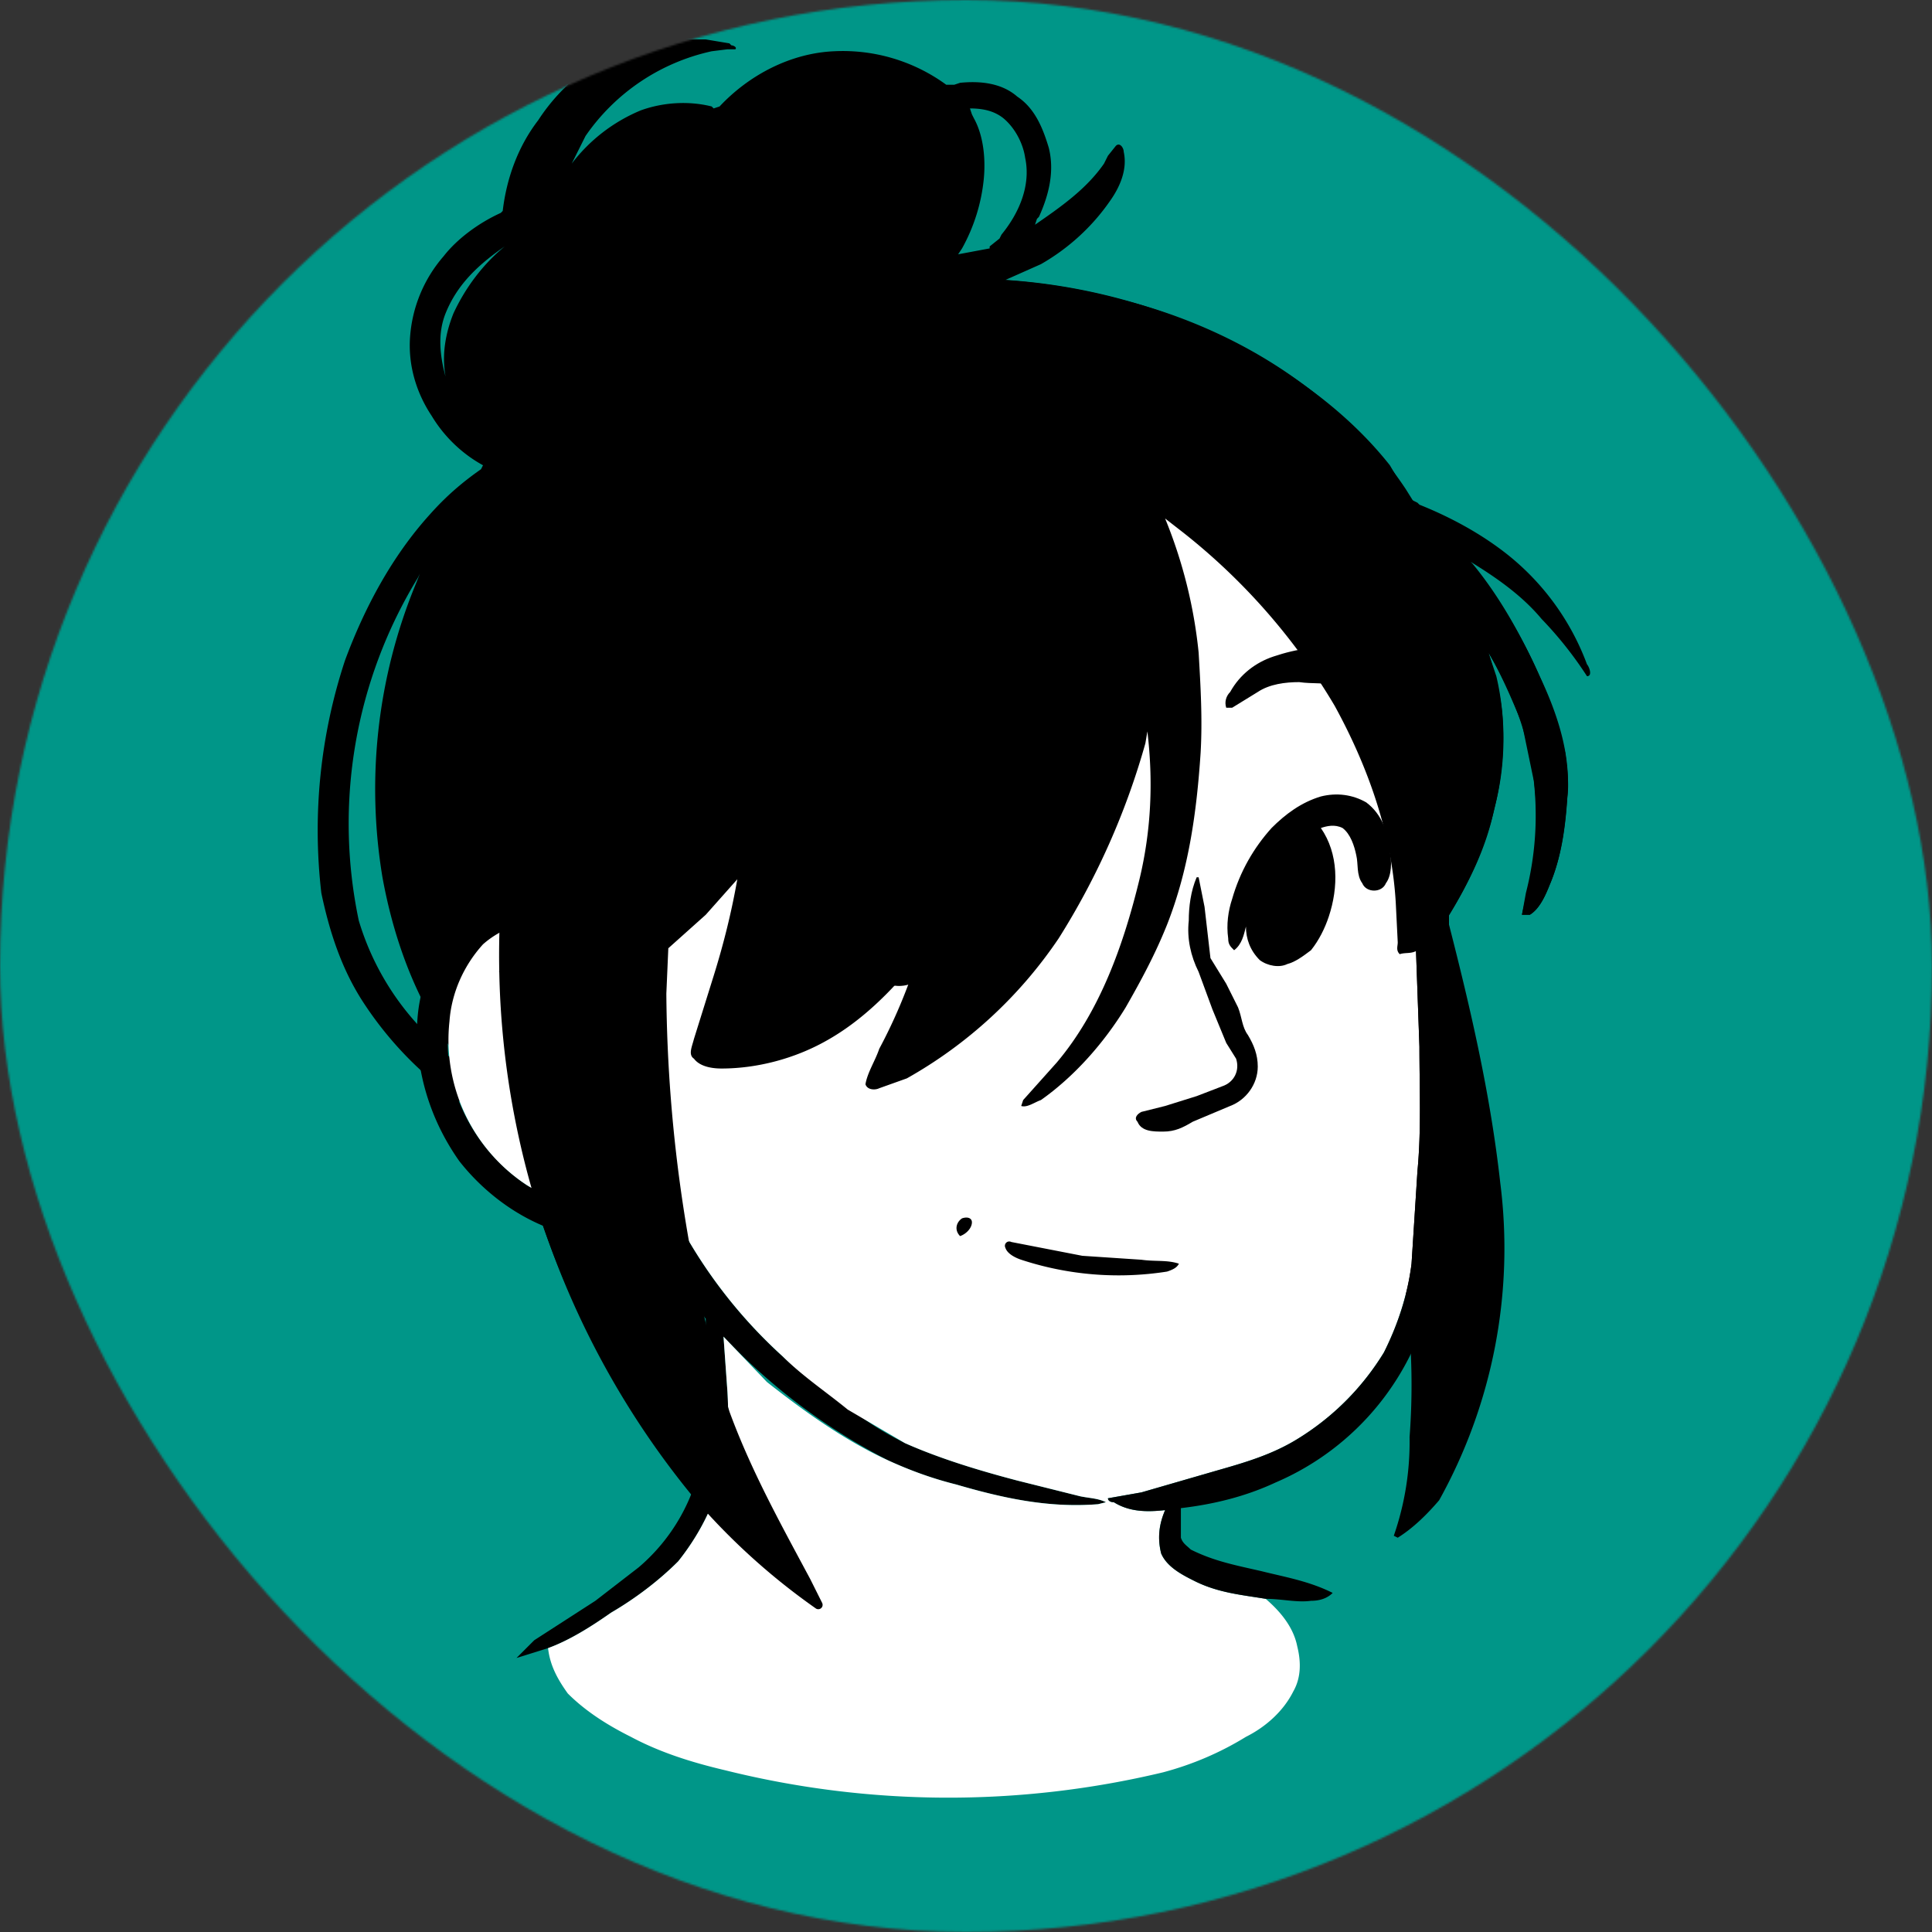
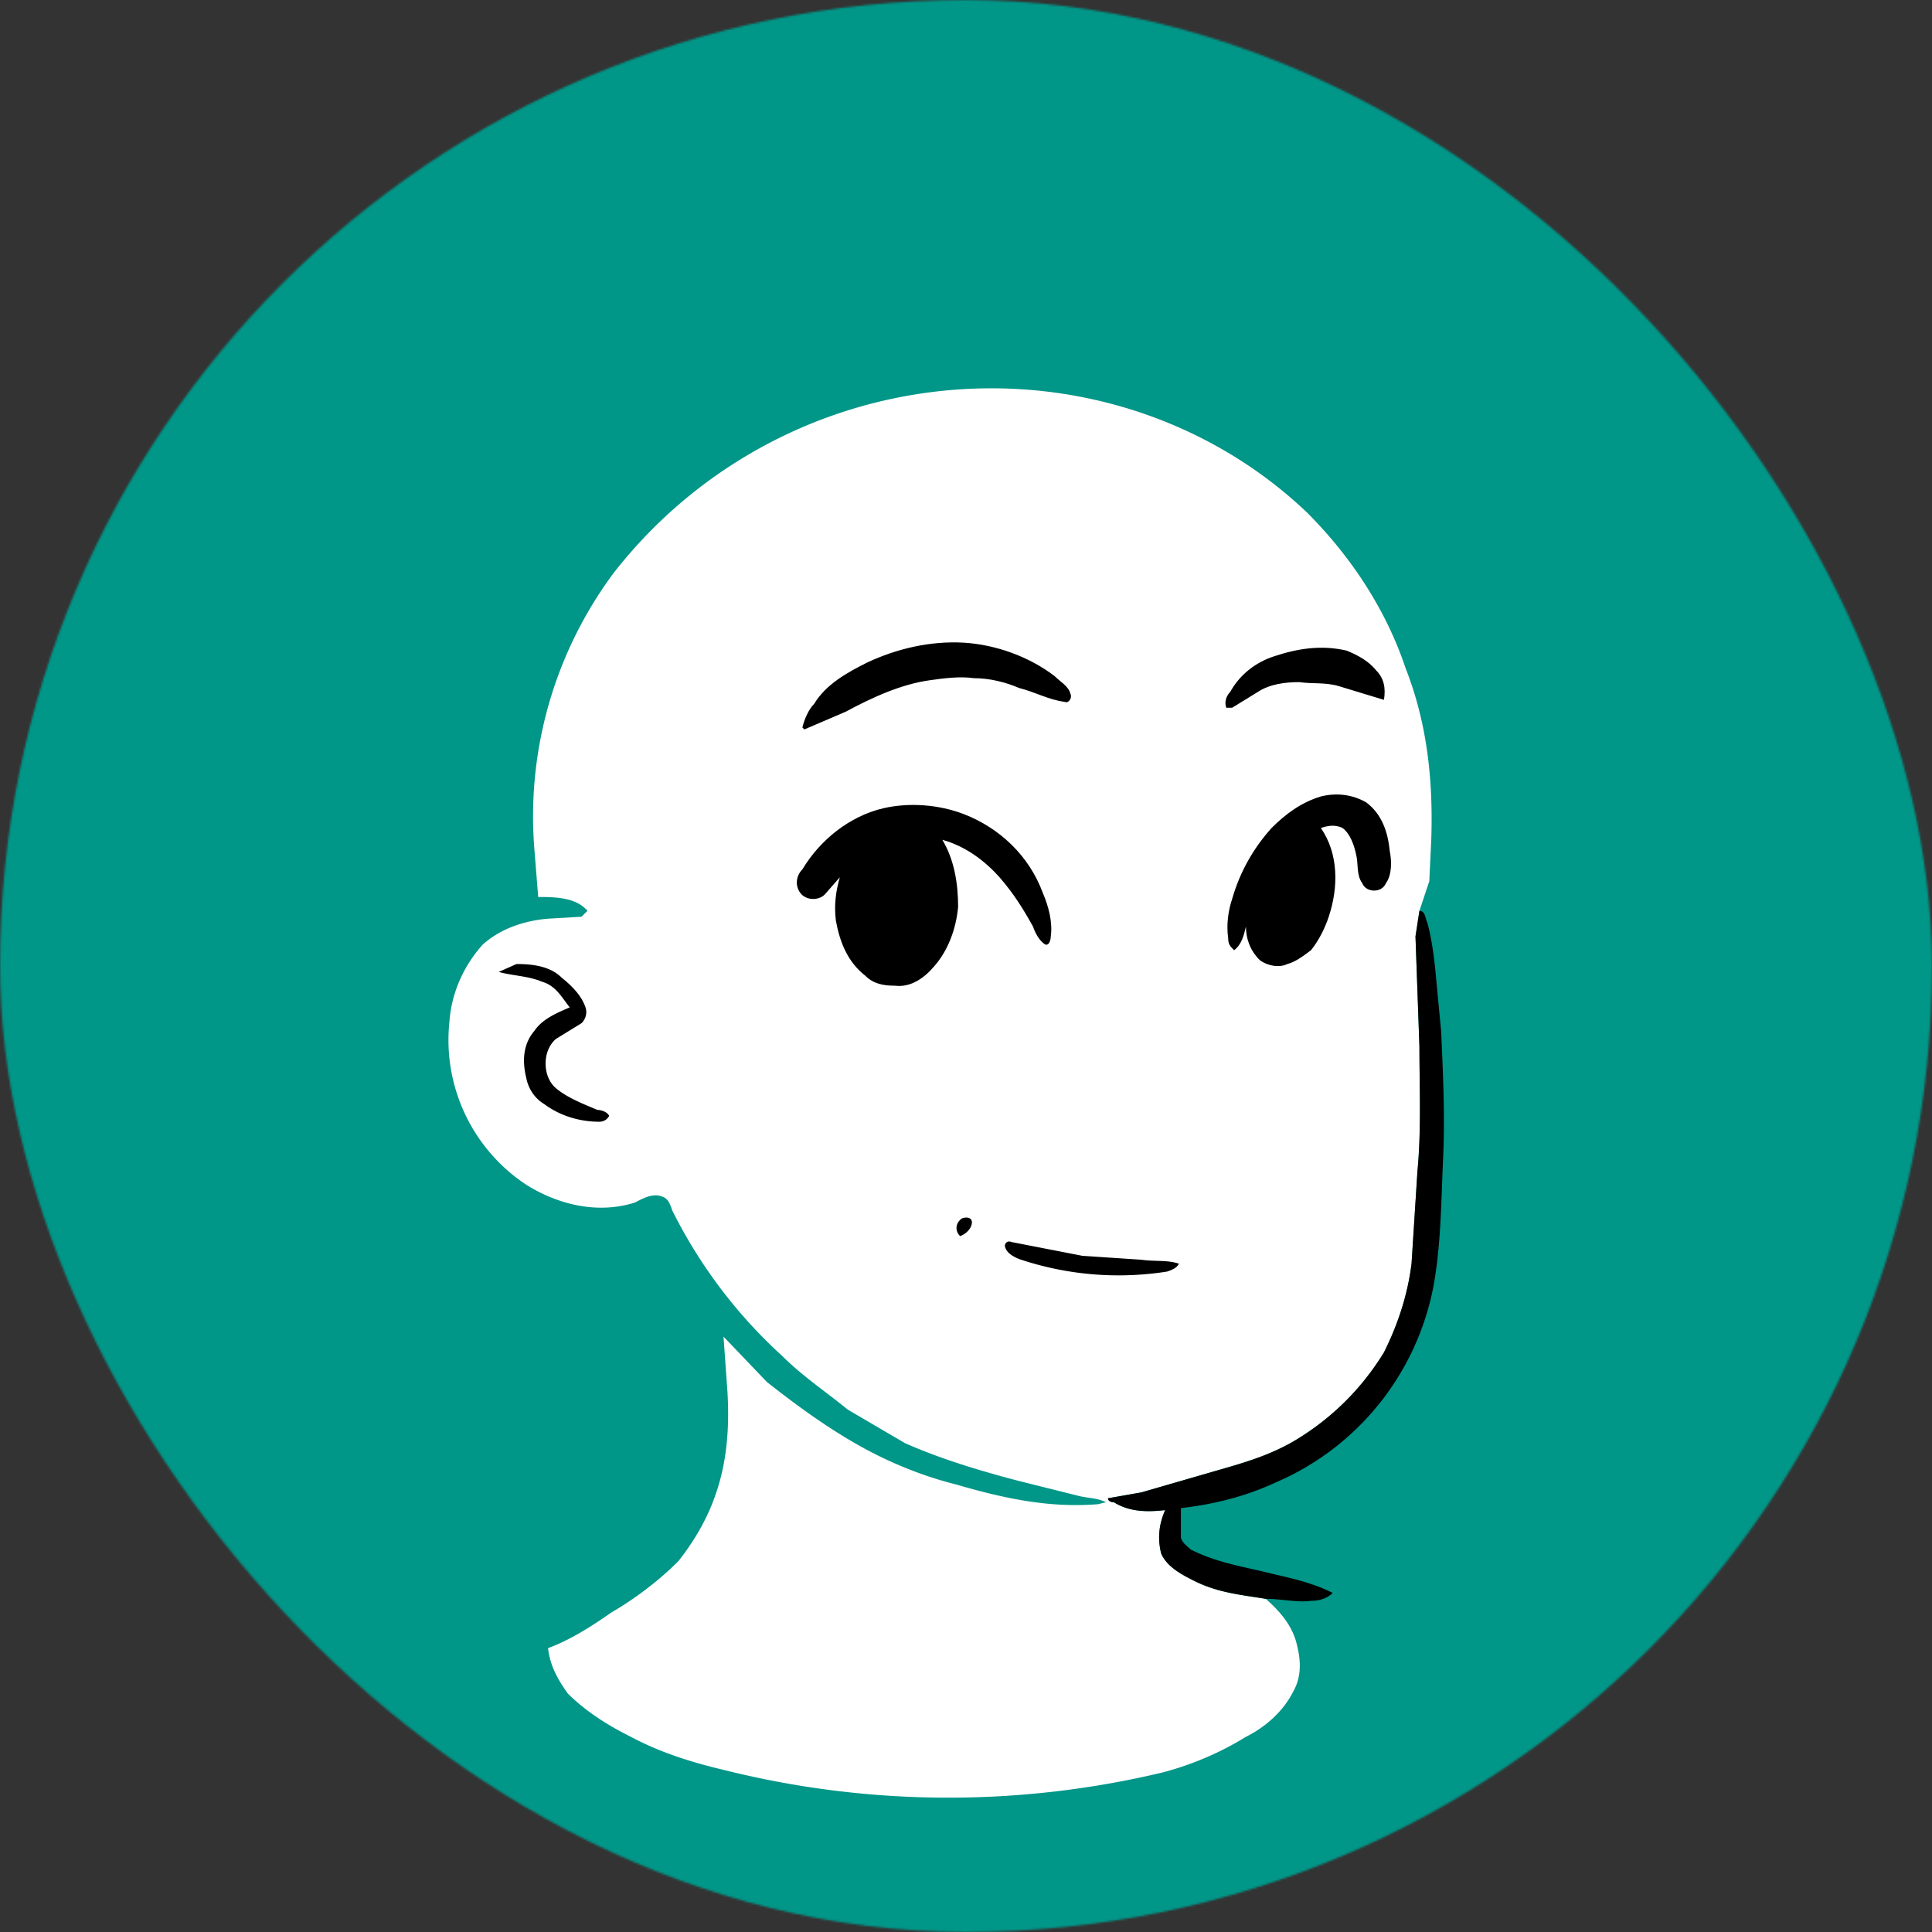
<svg xmlns="http://www.w3.org/2000/svg" viewBox="0 0 980 980" fill="none" shape-rendering="auto">
  <rect x="0" y="0" width="980" height="980" fill="#333333" stroke="none" />
  <mask id="viewboxMask">
    <rect width="980" height="980" rx="490" ry="490" x="0" y="0" fill="#fff" />
  </mask>
  <g mask="url(#viewboxMask)">
    <rect fill="#009688" width="980" height="980" x="0" y="0" />
    <g transform="translate(10 -60)">
-       <path fill-rule="evenodd" clip-rule="evenodd" d="M348 80h-9c-7-1-13-1-20 1-23 5-43 20-56 40-10 13-16 29-18 46l-1 1c-11 5-22 13-29 22a70 70 0 0 0-17 41c-1 14 3 28 11 40 6 10 15 19 26 25l-1 2c-10 7-18 14-26 23-19 21-33 47-43 74a275 275 0 0 0-12 118c4 19 10 38 21 55a182 182 0 0 0 78 67 435 435 0 0 0 141 234v1l10 6c2 0 3 1 4-1v-3l-1-1-9-18-5-8c-10-20-20-39-28-59-11-25-18-51-23-77a998 998 0 0 1-12-112c-2-16-1-32-1-48a2087 2087 0 0 0 3-10l1-1c8-6 14-13 21-20l1-1 10-11-8 35-1 3a394 394 0 0 1-15 49c0 3 2 5 4 6 3 3 8 3 12 3 9 0 18-2 27-4 12-3 24-8 34-16 15-9 27-22 38-35l-1 3a266 266 0 0 1-19 45c-2 4-5 9-6 14 0 2 2 3 3 3 3 1 7 0 11-2h1c16-6 29-16 42-27a252 252 0 0 0 53-68c14-24 26-50 32-78l1-3 1-3a231 231 0 0 1-11 96 215 215 0 0 1-49 87l-4 4-1 3c3 1 6-1 8-2l1-1c18-12 33-30 44-49a276 276 0 0 0 38-127c1-20 0-40-2-60s-6-41-16-59l2 1a340 340 0 0 1 58 58l3 3c-4 28-6 56-4 84l1 12c2 21 4 43 8 64 2 12 6 24 11 36l4 9 9 23 18 48a351 351 0 0 1 14 128 145 145 0 0 1-8 50l2 1c8-5 15-12 21-19a263 263 0 0 0 31-161c-5-45-15-88-26-131v-5c19-30 30-66 27-102-1-11-4-21-7-31 7 12 12 24 17 36l6 29a158 158 0 0 1-4 57l-2 11h4c5-3 8-10 10-15 6-14 8-30 9-45 2-21-5-42-14-61-9-20-20-40-34-57l-1-1c13 8 26 17 36 29a192 192 0 0 1 23 29c3 0 1-5 0-6a128 128 0 0 0-42-57c-13-10-28-18-43-24l-1-1-4-2-10-17c-19-24-44-43-71-58a298 298 0 0 0-124-36l18-8c14-8 26-19 35-32 5-7 9-16 7-25 0-2-2-5-4-3l-4 5-2 4c-9 13-22 22-35 31l1-3 1-1c5-11 8-23 5-35-3-10-7-20-16-26-8-7-19-8-29-7l-3 1h-4a89 89 0 0 0-57-17c-22 1-43 12-58 28l-3 1-1-1c-12-3-25-2-36 2a85 85 0 0 0-35 27l6-12 1-2a105 105 0 0 1 64-43l8-1h4c1-1-1-2-2-2l-1-1-12-2Zm151 40c-5-4-11-5-17-5l1 3 1 2c5 9 6 21 5 31a91 91 0 0 1-11 35l-2 3 16-3v-1l5-4 1-2c9-11 15-25 12-39-1-7-5-15-11-20Zm-253 65c-11 9-20 21-26 34-4 10-6 21-4 32-3-11-4-22 0-32 6-15 17-25 30-34Zm-45 171 2-5-1 2a239 239 0 0 0-30 174 136 136 0 0 0 36 59c6 7 13 13 20 18l-5-5-1-3c-20-26-32-58-38-91a273 273 0 0 1 17-149Z" fill="#000000" />
-       <path d="M528 244c41 6 80 22 113 47 28 21 50 49 65 81 13 28 20 60 19 91-1 15-3 30-8 44h-2l1-21c1-30-2-59-13-87-10-30-28-57-50-79-42-40-98-62-156-63a243 243 0 0 0-196 94 207 207 0 0 0-40 139l2 25c8 0 19 0 25 7l-3 3-17 1c-12 1-24 5-33 13a64 64 0 0 0-17 39c-5 32 12 65 39 83 16 10 36 15 55 9 4-2 9-5 14-3 3 1 4 4 5 7a251 251 0 0 0 90 100c8 7 18 13 28 18 18 8 38 14 57 19l32 8c5 1 9 1 13 3l-4 1c-25 2-48-3-72-10-12-3-23-7-34-12a306 306 0 0 1-84-63l2 28c1 17 0 35-6 52-4 12-11 24-19 34-10 10-22 19-34 26-10 7-21 14-32 18l-16 5 9-9 31-20 22-17a95 95 0 0 0 32-56c2-14 2-28 2-43v-27c-10-14-22-29-27-46-17 8-38 7-55-1-17-7-32-19-43-33-12-17-19-36-21-56s2-40 15-56c9-10 22-18 35-21-4-14-6-29-6-44a234 234 0 0 1 83-173 249 249 0 0 1 199-55Z" fill="#000" />
      <path d="M653 320c22 22 40 49 50 79 11 28 14 57 13 87l-1 21-5 15-2 13 2 56c0 21 1 42-1 63l-3 47c-2 16-7 31-14 45-11 18-26 33-44 44-13 8-27 12-41 16l-38 11-17 3c0 1 1 2 3 2 8 5 17 5 26 4-3 7-4 14-2 22 3 7 11 11 17 14 12 6 24 7 36 9 7 6 14 14 16 24 2 8 2 16-2 23-5 10-14 18-24 23-13 8-27 14-42 18a468 468 0 0 1-222-1c-17-4-33-9-48-17-12-6-23-13-32-22-5-7-9-14-10-23 11-4 22-11 32-18 12-7 24-16 34-26 8-10 15-22 19-34 6-17 7-35 6-52l-2-28 22 23c19 15 40 30 62 40 11 5 22 9 34 12 24 7 47 12 72 10l4-1c-4-2-8-2-13-3l-32-8c-19-5-39-11-57-19l-29-17c-11-9-23-17-33-27a251 251 0 0 1-56-74c-1-3-2-6-5-7-5-2-10 1-14 3-19 6-39 1-55-9a88 88 0 0 1-39-83c1-14 7-28 17-39 9-8 21-12 33-13l17-1 3-3c-6-7-17-7-25-7l-2-25a207 207 0 0 1 40-139 243 243 0 0 1 196-94c58 1 114 23 156 63Z" fill="#ffffff" />
      <path d="M710 522c3 0 3 4 4 6 3 11 4 23 5 34l2 21c1 22 2 43 1 65-1 21-1 44-5 65a136 136 0 0 1-80 99c-15 7-31 11-48 13v15c1 3 3 4 5 6 12 6 23 8 36 11 12 3 24 5 36 11-3 3-7 4-11 4-7 1-15-1-23-1-12-2-24-3-36-9-6-3-14-7-17-14-2-8-1-15 2-22-9 1-18 1-26-4-2 0-3-1-3-2l17-3 38-11c14-4 28-8 41-16 18-11 33-26 44-44 7-14 12-29 14-45l3-47c2-21 1-42 1-63l-2-56 2-13ZM252 549c8 0 17 1 23 7 5 4 10 9 12 15 1 3 0 6-2 8l-13 8c-7 6-7 19 0 25 6 5 14 8 21 11 2 0 5 1 6 3-1 2-3 3-5 3-10 0-20-3-28-9-5-3-8-8-9-13-2-8-2-17 4-24 4-6 11-9 18-12-4-5-7-11-14-13-7-3-15-3-22-5l9-4Z" fill="#000" />
      <path d="M683 467c8 6 11 15 12 25 1 5 1 12-2 16-2 5-10 5-12 0-3-4-2-10-3-14-1-5-3-11-7-14-4-2-8-1-11 0 9 13 9 30 4 45-2 6-5 12-9 17-4 3-8 6-12 7-4 2-10 1-14-2-5-5-7-11-7-17-1 4-2 9-6 12-2-2-3-3-3-6-1-7 0-14 2-20 4-14 11-26 20-36 7-7 15-13 25-16 8-2 16-1 23 3ZM479 473c18 7 33 21 40 40 3 7 5 15 4 22 0 2-1 5-3 4-3-2-5-6-6-9-5-9-10-17-17-25-8-9-18-16-29-19 6 10 8 22 8 34-1 11-5 22-12 30-5 6-12 11-20 10-6 0-11-1-15-5-9-7-13-17-15-28-1-8 0-15 2-22l-7 8c-3 4-10 4-13 0s-2-9 1-12c9-15 24-27 41-31 13-3 28-2 41 3Z" fill="#000000" />
      <path d="M479 386c16 1 33 7 46 17 3 3 7 5 8 9 1 2-1 5-3 4-8-1-15-5-23-7-7-3-15-5-23-5-7-1-15 0-22 1-15 2-30 9-43 16l-21 9-1-1c1-4 3-9 6-12 6-10 17-16 27-21 15-7 32-11 49-10ZM673 390c5 2 11 5 15 10 4 4 5 9 4 15l-23-7c-7-2-13-1-20-2-7 0-15 1-21 5l-13 8h-3c-1-3 0-6 2-8 5-9 13-15 22-18 12-4 24-6 37-3Z" fill="#000000" />
-       <path d="M597 505h1l3 15 3 26 8 13 6 12c2 5 2 10 5 14 3 5 5 10 5 16 0 9-6 17-14 20l-19 8c-5 3-9 5-15 5-5 0-11 0-13-5-2-2 0-4 2-5l12-3 16-5 13-5c6-2 9-8 7-14l-5-8-7-17-7-19c-4-8-6-17-5-26 0-7 1-15 4-22Z" fill="#000000" />
      <path d="M478 678c3-1 5 0 5 2 0 3-3 6-6 7-3-3-2-7 1-9ZM503 690l36 7 30 2c7 1 13 0 19 2-1 2-3 3-6 4a158 158 0 0 1-74-6c-3-1-7-3-8-6-1-2 1-4 3-3Z" fill="#000000" />
-       <path d="M559 212c40 10 78 29 108 56 14 11 26 25 36 40l5 8c10 9 19 19 27 29a236 236 0 0 1 49 97c1 8 2 15 1 23-1 15-3 30-9 44-2 5-5 12-10 15h-4l2-9a154 154 0 0 0 1-76c-4-17-11-33-20-48l4 12c5 21 5 45-1 67-4 20-13 38-24 56-5 5-9 12-15 16-3 2-6 1-9 2-2-2-1-4-1-6l-1-20c-2-35-14-69-31-100a318 318 0 0 0-77-88l-9-7a244 244 0 0 1 17 68c1 17 2 34 1 51-2 30-6 59-17 87-6 15-13 28-21 42-11 18-26 35-43 47-3 1-7 4-10 3l1-3 17-19c22-26 34-60 42-93 6-25 7-50 4-75l-1 6a376 376 0 0 1-44 99 227 227 0 0 1-77 71l-14 5c-2 1-6 1-7-2 1-6 5-12 7-18a267 267 0 0 0 19-45c-13 16-28 31-46 41-16 9-35 14-53 14-5 0-11-1-14-5-3-2-1-6 0-10l10-32c5-16 9-32 12-49l-16 18-19 17-1 23a756 756 0 0 0 32 212c11 30 26 57 41 85l6 12c1 2-1 4-3 3a335 335 0 0 1-61-55 433 433 0 0 1-97-326l-2-4a181 181 0 0 1-13-130c10-32 27-60 50-83 27-27 61-47 97-60 58-20 122-22 181-6Z" fill="#000000" />
    </g>
    <g transform="translate(10 -60)" />
  </g>
</svg>